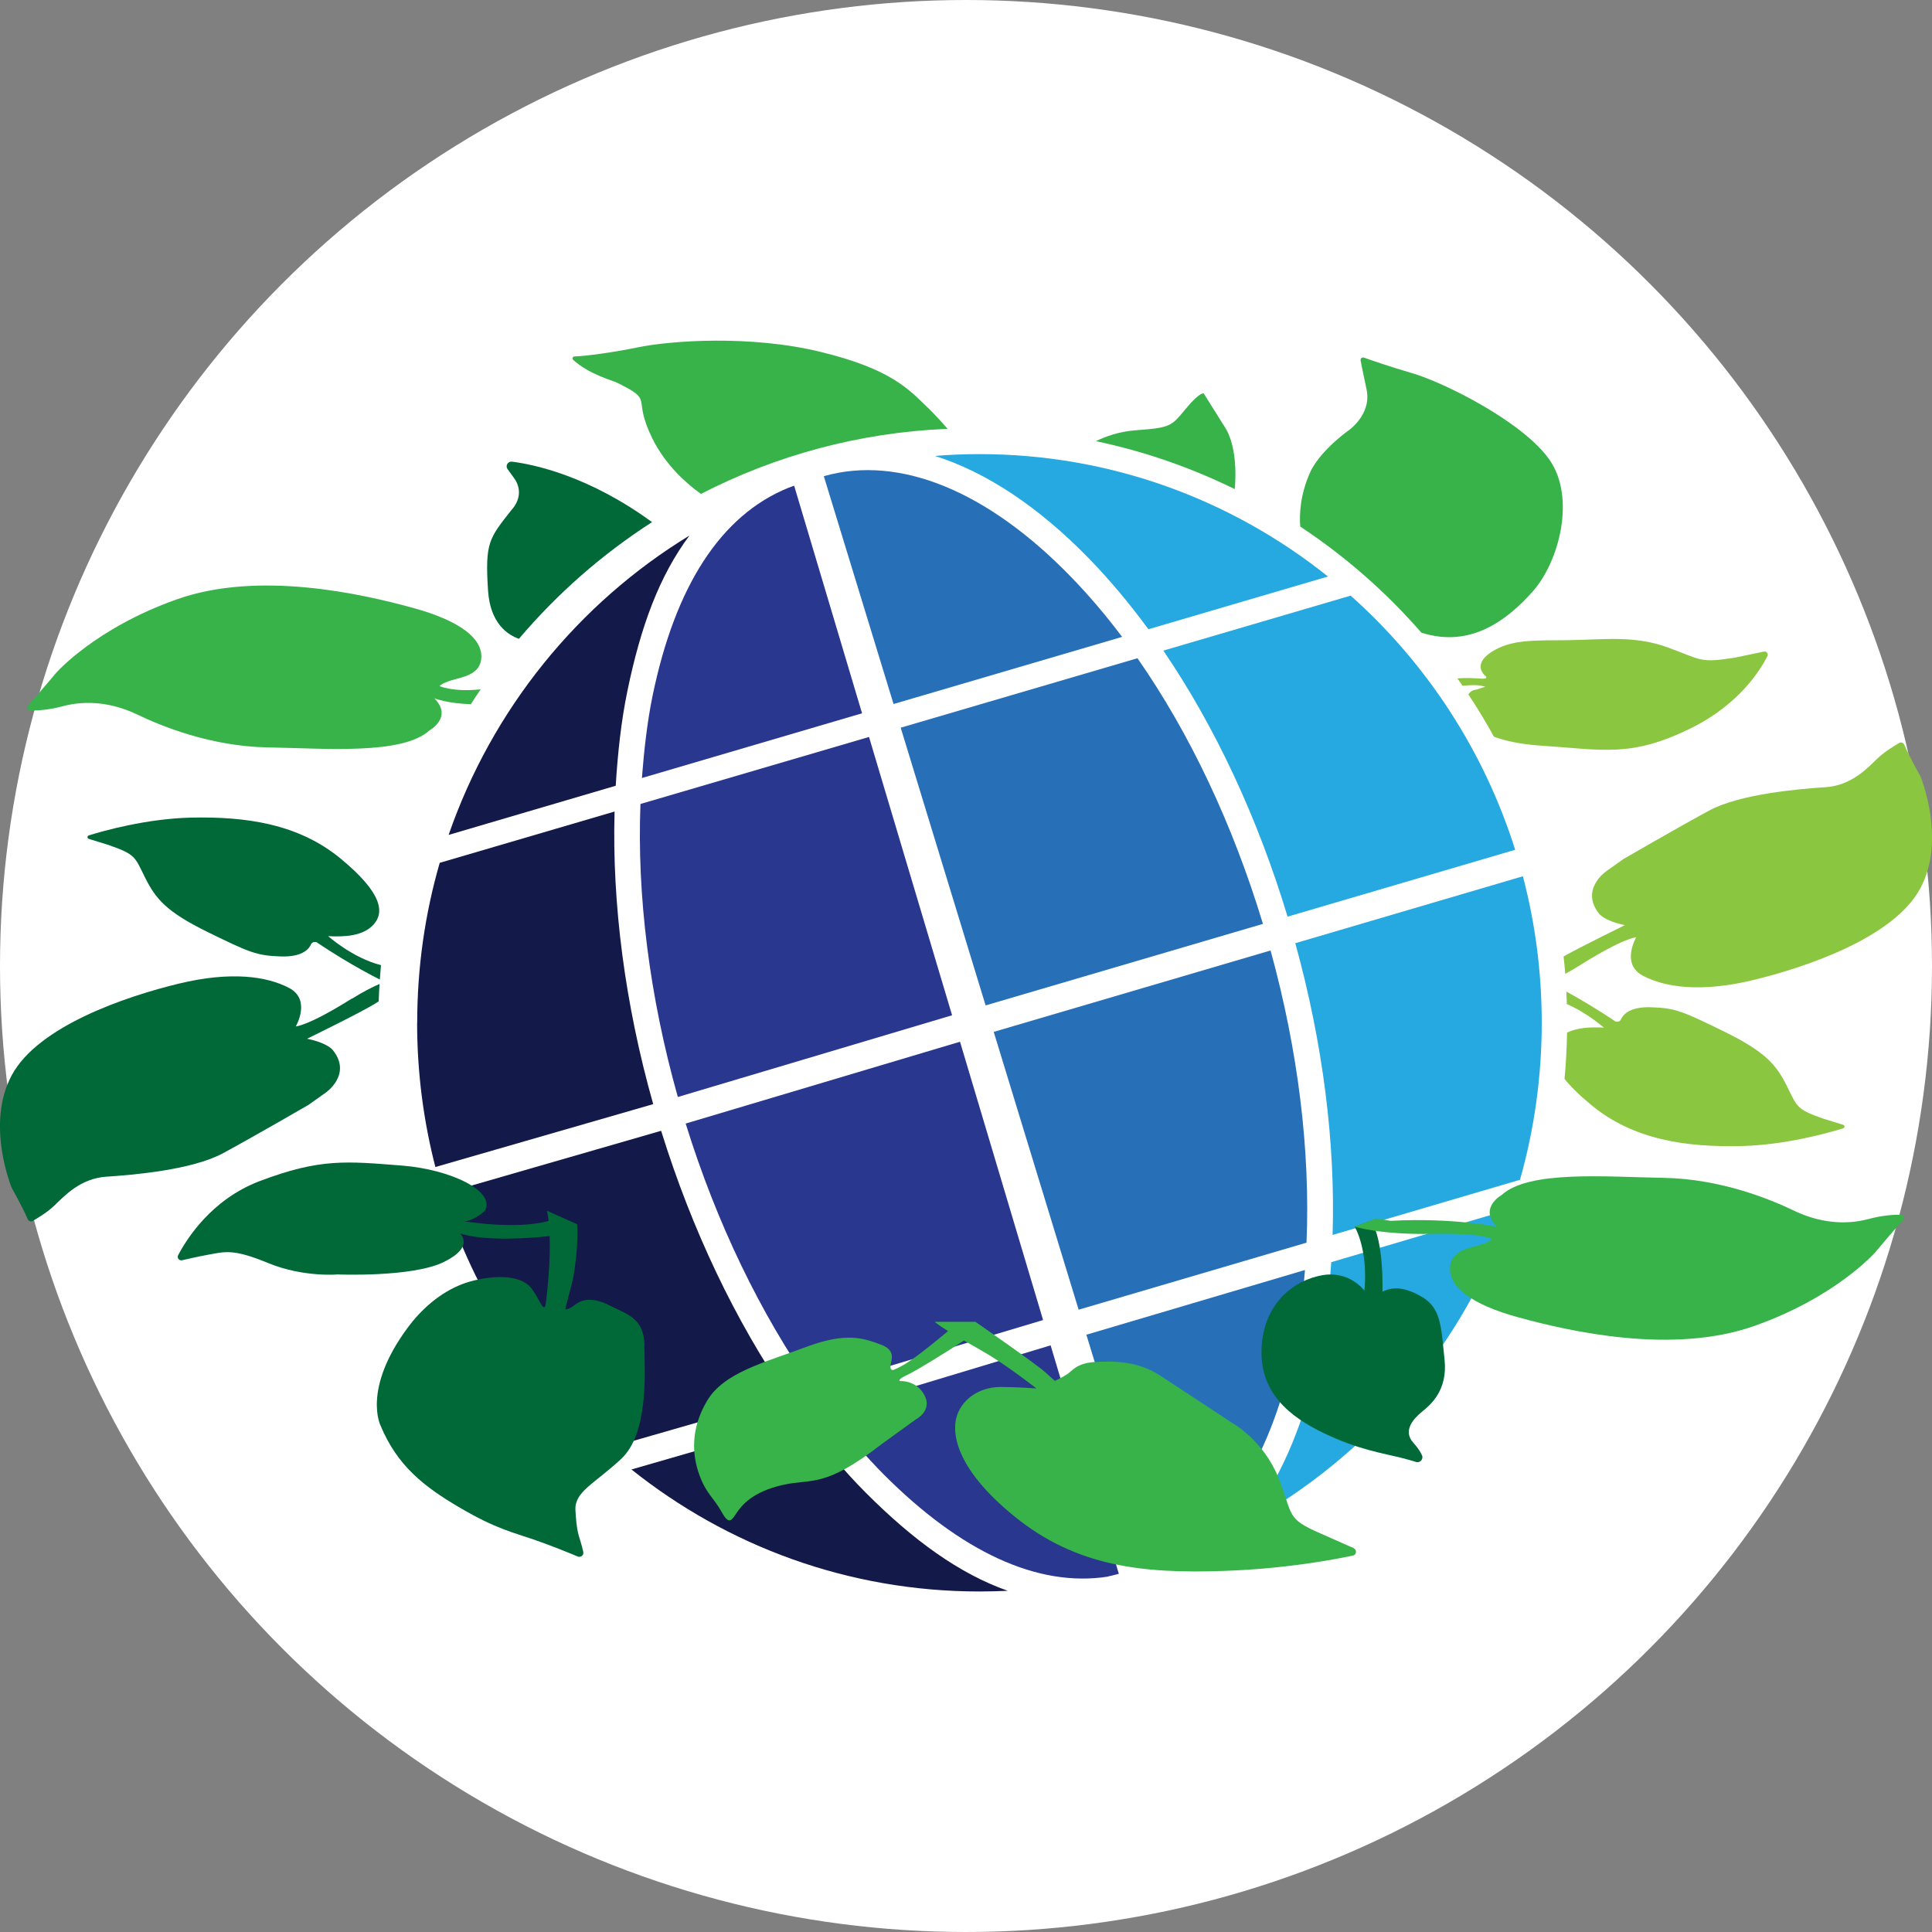
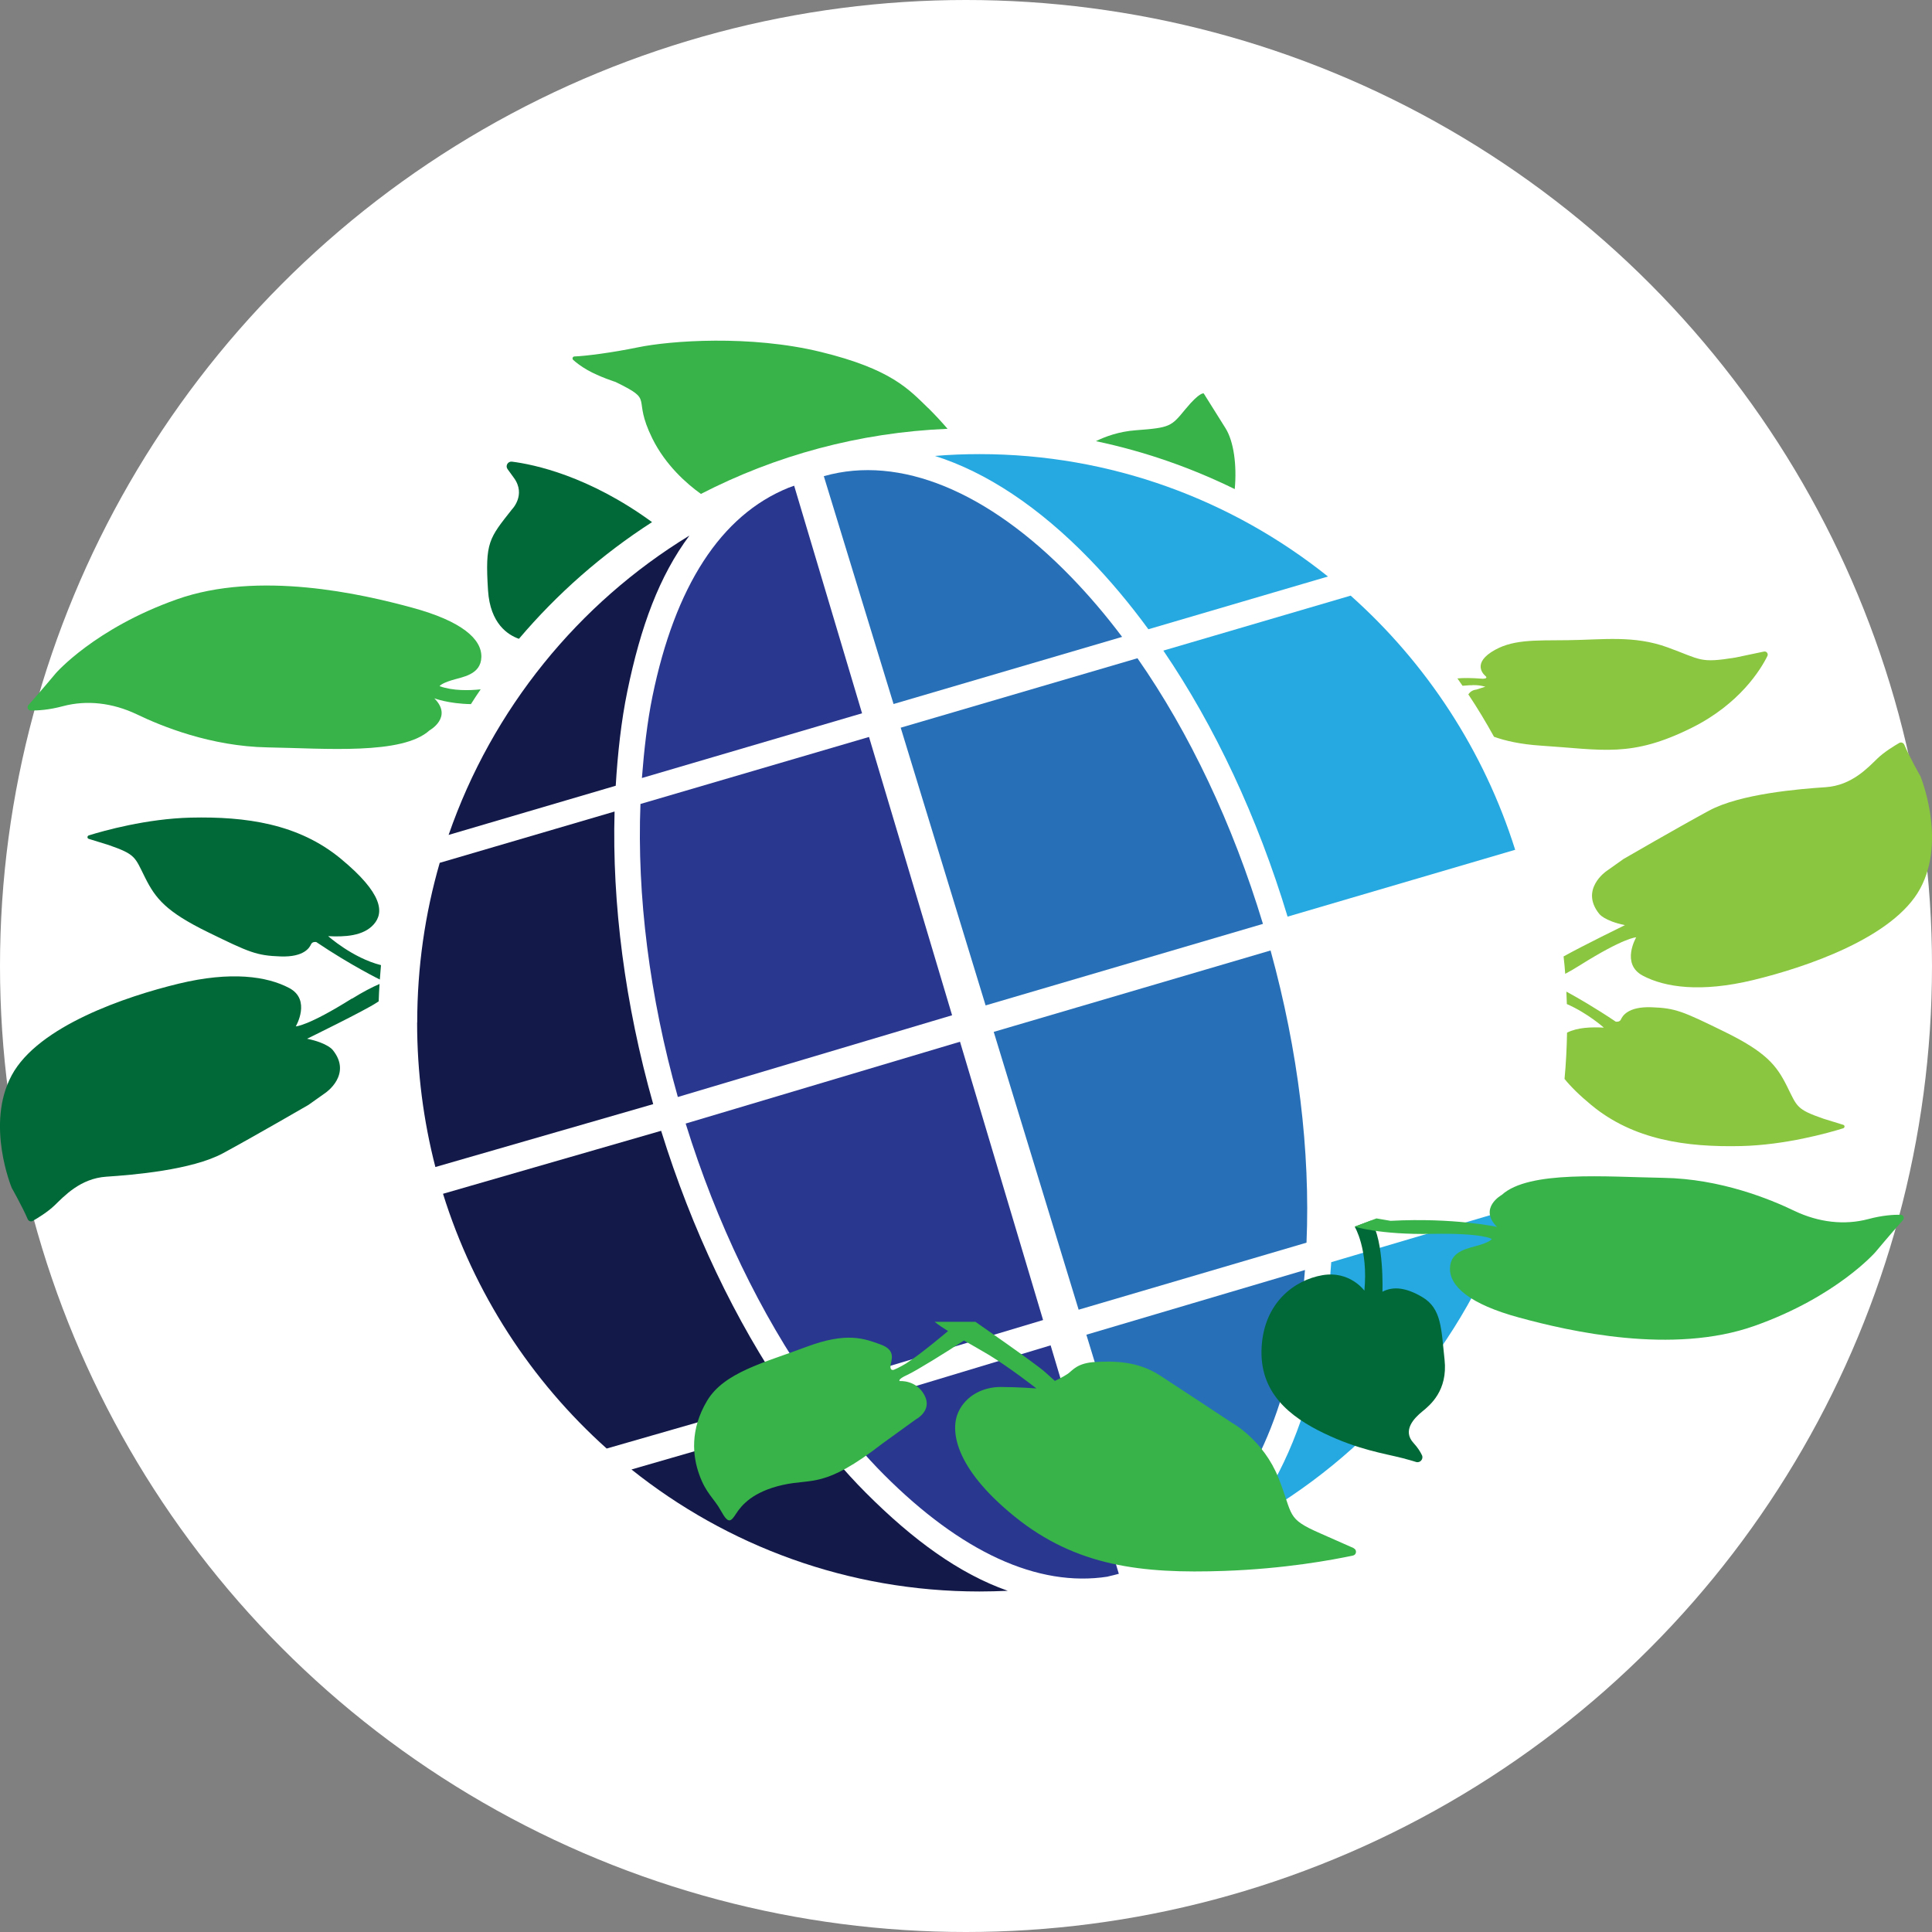
<svg xmlns="http://www.w3.org/2000/svg" id="Livello_1" data-name="Livello 1" viewBox="0 0 200 200">
  <rect x="0" y="0" width="200" height="200" fill="#808080" stroke="none" />
  <circle cx="100" cy="100" r="100" fill="#fff" />
  <g>
    <g>
      <path d="M114.69,163.2c.38-.09.76-.18,1.13-.28l-7.06-23.65-22.83,6.89c1.82,2.39,3.6,4.52,5.59,6.51,7.95,7.96,15.89,11.68,23.17,10.54Z" fill="#29378f" />
      <path d="M131.54,98.39l-28.67,8.43,8.79,28.76,23.59-6.94c.4-9.45-.85-19.82-3.72-30.24Z" fill="#2770b8" />
      <path d="M119.93,161.69c6.6-3.04,11.47-10.49,13.86-21.32.62-2.83,1.06-5.81,1.3-8.9l-22.63,6.7,7.22,23.61c.08-.03.16-.05.25-.08Z" fill="#2770b8" />
      <path d="M107.98,136.65l-8.6-28.81-28.4,8.47c3.2,10.32,7.77,19.74,13.21,27.47l23.79-7.13Z" fill="#29378f" />
      <path d="M130.74,95.64c-3.13-10.34-7.6-19.77-12.99-27.5l-24.51,7.19,8.79,28.75,28.71-8.44Z" fill="#2770b8" />
      <path d="M85.28,49.29l7.22,23.59c8.25-2.42,16.47-4.84,23.66-6.95-1.68-2.24-3.45-4.31-5.28-6.2-8.61-8.88-17.74-12.65-25.55-10.45-.02,0-.03,0-.05.01Z" fill="#2770b8" />
      <path d="M139.82,61.66l-19.39,5.69c5.33,7.83,9.75,17.25,12.86,27.54l23.56-6.92c-3.24-10.29-9.21-19.34-17.03-26.31Z" fill="#26a9e0" />
      <path d="M66.3,83.23c-.37,9.43.93,19.92,3.87,30.33l28.39-8.46-8.6-28.81-23.67,6.94Z" fill="#29378f" />
      <path d="M104.3,164.67c-4.97-1.75-9.74-5.2-14.66-10.13-2.29-2.29-4.35-4.79-6.42-7.58l-17.85,5.16c9.91,7.91,22.42,12.63,36.03,12.63.98,0,1.95-.03,2.91-.07Z" fill="#131949" />
      <path d="M62.81,149.95l18.7-5.38c-5.38-7.83-9.88-17.24-13.07-27.51l-22.58,6.52c3.21,10.3,9.14,19.38,16.94,26.37Z" fill="#131949" />
      <path d="M96.76,47.19c5.33,1.68,10.78,5.28,16.03,10.69,2.12,2.19,4.16,4.62,6.09,7.26,8.78-2.58,15.67-4.61,18.59-5.46-9.92-7.93-22.45-12.67-36.07-12.67-1.56,0-3.11.06-4.63.19Z" fill="#26a9e0" />
-       <path d="M159.6,105.87c0-5.24-.68-10.32-1.95-15.16l-23.56,6.93c2.86,10.36,4.16,20.7,3.86,30.2l19.4-5.71c1.46-5.16,2.25-10.61,2.25-16.25Z" fill="#26a9e0" />
      <path d="M137.81,130.66c-.24,3.58-.71,7.02-1.43,10.28-1.53,6.93-4.05,12.59-7.38,16.77,12.73-6.95,22.6-18.55,27.4-32.55l-18.59,5.5Z" fill="#26a9e0" />
      <path d="M43.18,105.87c0,5.16.66,10.17,1.89,14.94l22.55-6.51c-2.93-10.35-4.27-20.81-4-30.29l-18.1,5.31c-1.52,5.25-2.33,10.8-2.33,16.54Z" fill="#131949" />
      <path d="M81.63,50.49c-7.04,2.85-11.76,10.24-14.09,21.61-.54,2.63-.87,5.59-1.09,8.44,6.98-2.05,14.61-4.29,22.79-6.7l-7.03-23.56c-.19.07-.39.14-.58.21Z" fill="#29378f" />
      <path d="M46.44,86.43c2.81-.83,9.42-2.77,17.3-5.09.2-3.32.57-6.73,1.2-9.77,1.38-6.72,3.31-11.95,6.43-16.13-11.51,7.02-20.42,17.96-24.93,30.99Z" fill="#131949" />
    </g>
    <g>
      <path d="M36.44,103.36c-4.6,2.89-5.82,2.89-5.82,2.89,0,0,1.62-2.75-.68-3.97-2.3-1.22-6.04-1.76-11.45-.45-5.41,1.31-14.52,4.37-17.27,9.47-2.75,5.09,0,11.68,0,11.68,0,0,1.08,1.9,1.65,3.23.09.2.33.29.52.18.54-.31,1.55-.93,2.25-1.6.99-.95,2.66-2.8,5.37-2.98,2.71-.18,8.84-.68,12.08-2.43,3.25-1.76,8.84-5,8.84-5l1.79-1.27s2.76-1.89.73-4.41c0,0-.5-.72-2.66-1.17,0,0,6-2.93,7.21-3.74.06-.04.13-.09.2-.13.02-.6.05-1.21.09-1.8-.79.34-1.74.83-2.86,1.53Z" fill="#016937" />
      <path d="M33.96,96.91c1.71.09,3.65,0,4.73-1.22,1.08-1.22.95-3.2-3.43-6.81-4.37-3.61-9.83-4.37-15.51-4.24-4.58.11-9.02,1.36-10.56,1.84-.18.06-.18.31,0,.36l2.04.63c2.84.99,2.71,1.22,3.79,3.38,1.08,2.16,2.16,3.52,6.49,5.64,4.33,2.12,5.05,2.43,7.53,2.52,2.48.09,3.02-.95,3.16-1.26s.54-.23.54-.23c3.61,2.43,6.58,3.88,6.58,3.88h0c.04-.5.08-.99.12-1.49-2.95-.74-5.49-3.02-5.49-3.02Z" fill="#016937" />
      <path d="M198.78,80.32s-1.08-1.9-1.65-3.23c-.09-.2-.33-.29-.52-.18-.54.31-1.55.93-2.25,1.6-.99.95-2.66,2.8-5.37,2.98-2.71.18-8.84.68-12.08,2.43-3.25,1.76-8.84,5-8.84,5l-1.79,1.27s-2.76,1.89-.73,4.41c0,0,.5.72,2.66,1.17,0,0-4.3,2.1-6.35,3.24.07.6.13,1.2.17,1.8.47-.25.98-.54,1.53-.89,4.6-2.89,5.82-2.89,5.82-2.89,0,0-1.62,2.75.68,3.97,2.3,1.22,6.04,1.76,11.45.45,5.41-1.31,14.52-4.37,17.27-9.47,2.75-5.09,0-11.68,0-11.68Z" fill="#8ac640" />
      <path d="M166.04,106.38c-1.3-.07-2.73-.03-3.82.52-.03,1.61-.11,3.21-.26,4.79.63.78,1.53,1.68,2.78,2.71,4.37,3.61,9.83,4.37,15.51,4.24,4.58-.11,9.02-1.36,10.56-1.84.18-.06.18-.31,0-.36l-2.04-.63c-2.84-.99-2.71-1.22-3.79-3.38-1.08-2.16-2.16-3.52-6.49-5.64-4.33-2.12-5.05-2.43-7.53-2.52-2.48-.09-3.02.95-3.16,1.26s-.54.23-.54.23c-2.05-1.38-3.9-2.45-5.11-3.11.02.43.04.86.05,1.29,2.19.96,3.84,2.45,3.84,2.45Z" fill="#8ac640" />
      <path d="M45.51,71.03s.1-.25,1.21-.6c1.11-.35,3.06-.55,3.11-2.41s-2.01-3.72-7.18-5.12c-5.17-1.41-15.87-3.87-24.36-.85-8.49,3.01-12.51,7.64-12.51,7.64,0,0-1.55,1.86-2.84,3.3-.19.21-.05.56.24.56.7.01,1.87-.05,3.35-.45,2.46-.65,5.12-.35,7.64.85,2.51,1.21,7.64,3.32,13.56,3.42,5.93.1,13.91.8,16.73-1.76,0,0,2.46-1.36.5-3.32,0,0,1.45.56,3.79.6.33-.52.66-1.03,1.01-1.53-1.23.13-2.86.16-4.24-.32Z" fill="#38b349" />
      <path d="M67.5,54.05c-6.56-4.79-12.21-5.97-14.5-6.26-.42-.05-.71.42-.46.77l.66.91c1.29,1.77-.21,3.27-.21,3.27-2.36,3-2.79,3.38-2.47,8.37.22,3.48,2.09,4.63,3.2,5.02,3.96-4.67,8.6-8.75,13.78-12.08Z" fill="#016937" />
      <path d="M96.07,42.23c-1.99-1.93-3.81-4.02-11.11-5.8-7.3-1.78-15.56-1.17-18.94-.47-2.67.55-5.41.9-6.55.94-.19,0-.27.24-.13.36.31.28.81.67,1.48,1.05,1.23.7,2.9,1.23,2.9,1.23,4.18,2.04,1.61,1.39,3.81,5.85,1.37,2.77,3.56,4.69,5.03,5.74,7.71-3.97,16.36-6.36,25.53-6.74-.56-.65-1.25-1.41-2.02-2.17Z" fill="#38b349" />
      <path d="M126.86,44.32c-.91-1.45-2.25-3.59-2.25-3.59,0,0-.38-.21-1.88,1.61-1.5,1.82-1.56,1.93-5.15,2.2-1.74.13-3.14.64-4.13,1.13,5.05,1.06,9.86,2.75,14.37,4.96.23-2.48-.1-4.94-.96-6.31Z" fill="#38b349" />
-       <path d="M147.14,65.49c5.12,1.65,8.92-1.35,11.49-4.22,2.79-3.11,4.51-9.76,1.77-13.68-2.74-3.92-10.89-7.99-14.22-8.96-2.43-.71-4.2-1.33-4.98-1.61-.2-.07-.39.1-.35.3.09.48.27,1.38.61,2.97.59,2.74-2.04,4.4-2.04,4.4-3.11,2.36-3.81,4.24-3.81,4.24-1.01,2.28-1.11,4.26-1.01,5.58,4.66,3.08,8.88,6.78,12.54,10.98Z" fill="#38b349" />
+       <path d="M147.14,65.49Z" fill="#38b349" />
      <path d="M152.22,70.94c.87-.08,1.54.15,1.54.15l-.94.3c-.38.04-.64.23-.82.49.95,1.42,1.83,2.89,2.66,4.39,1.17.42,2.74.78,4.87.92,6.4.41,9.31,1.28,15.6-1.85,4.96-2.47,7.14-6.03,7.83-7.43.12-.24-.09-.52-.36-.46l-2.95.62c-3.73.6-3.5.23-7.01-1.05-3.5-1.28-6.71-.79-10.28-.75-3.58.04-5.91-.11-7.99,1.24-2.07,1.36-.57,2.49-.57,2.49.27.28-.34.26-.34.26-1.18-.09-2.01-.09-2.59-.03.18.25.35.51.53.76.3-.02.59-.04.82-.06Z" fill="#8ac640" />
      <path d="M141.25,133.62s-1.51-2.11-4.37-1.61-6.03,2.81-6.28,7.48c-.25,4.67,2.91,7.18,6.48,8.89,3.57,1.71,6.13,2.06,8.09,2.56.61.16,1.07.29,1.41.4.42.14.81-.3.62-.7-.17-.36-.44-.79-.87-1.26-1.21-1.31.1-2.61.9-3.26s2.66-2.16,2.31-5.37c-.35-3.21-.3-5.29-2.31-6.48-1.61-.95-2.96-1.16-4.12-.55,0,0,.19-5.29-1.19-7.36l-1.68.63s1.41,2.31,1,6.63Z" fill="#016937" />
      <path d="M154.42,128.27s-.1.25-1.21.6-3.06.55-3.11,2.41,2.01,3.72,7.18,5.12c5.17,1.41,15.87,3.87,24.36.85,8.49-3.01,12.51-7.64,12.51-7.64,0,0,1.55-1.86,2.84-3.3.19-.21.05-.56-.24-.56-.7-.01-1.87.05-3.35.45-2.46.65-5.12.35-7.64-.85-2.51-1.21-7.64-3.32-13.56-3.42-5.93-.1-13.91-.8-16.73,1.76,0,0-2.46,1.36-.5,3.32,0,0-4.44-.98-11.02-.63l-1.46-.25-2.26.85s2.61.85,7.99.75c5.37-.1,6.2.53,6.2.53Z" fill="#38b349" />
      <path d="M140.13,160.26c-.69-.31-1.79-.8-3.46-1.53-3.57-1.56-2.76-1.81-4.32-5.73-1.56-3.92-4.77-5.68-4.77-5.68,0,0-5.17-3.42-7.48-4.92-2.31-1.51-4.77-1.51-6.68-1.41-1.91.1-2.36.85-2.86,1.21-.5.35-1.36.75-1.36.75l-1-.9c-1-.9-7.23-5.22-7.23-5.22h-4.22c.39.32.86.63,1.39.96h0s-2.84,2.41-4.35,3.36c0,0-.75.45-1.26.65,0,0-.4.15-.35-.4.05-.55.65-1.61-1-2.21-1.66-.6-3.47-1.36-7.74.25-4.27,1.61-8.49,2.61-10.25,5.58-1.76,2.96-1.51,5.68-.8,7.64.7,1.96,1.51,2.41,2.26,3.77.75,1.36,1,1.11,1.56.25s1.71-2.26,4.82-2.96c3.11-.7,4.27.4,10.3-4.27l3.47-2.51s1.76-.9.9-2.51c-.85-1.61-2.56-1.46-2.56-1.46,0,0-.3-.15.8-.65.88-.4,4.11-2.4,5.85-3.55.82.47,1.7.96,2.58,1.49,2.16,1.31,4.92,3.47,4.92,3.47,0,0-1.96-.15-3.72-.15s-3.57.85-4.37,2.61-.55,5.63,5.83,10.8c6.38,5.17,13.21,5.93,21.7,5.63,6.29-.22,11.21-1.14,13.33-1.59.37-.08.43-.59.08-.75Z" fill="#38b349" />
-       <path d="M66.72,139.33c-.05-2.84-1.66-3.22-3.59-4.18-1.93-.97-2.95-.59-3.65-.05-.7.54-.97.43-.97.43l.8-3.11c.64-3.49.43-5.69.43-5.69l-3.11-1.39c.07.34.12.69.16,1.05-3.38.94-8.69.04-8.69.04,1.13-.14,2.09-1.09,2.09-1.09,1.18-2.04-3.59-4.29-8.58-4.68-5.68-.44-8.43-.79-14.76,1.62-5,1.91-7.55,6.02-8.41,7.66-.14.28.1.59.41.52.65-.15,1.65-.38,2.69-.57,1.77-.32,2.58-.64,6.22.86,3.65,1.5,7.19,1.18,7.19,1.18,0,0,7.73.32,11-1.29,3.27-1.61,1.66-2.95,1.66-2.95,2.71.83,7.13.5,9.29.27.1,2.8-.26,5.77-.38,6.82-.16,1.39-.59-.16-1.45-1.34-1.39-1.91-5.34-1.22-7.19-.52-2.31.88-4.25,2.59-5.69,4.54-4.72,6.38-2.79,10.13-2.79,10.13,1.72,4.12,4.45,6.29,8.21,8.49,3.76,2.2,5.42,2.52,7.89,3.38,1.66.58,3.37,1.28,4.31,1.67.32.13.65-.15.57-.48-.07-.31-.16-.68-.27-1.03-.27-.86-.43-1.34-.54-3.27-.11-1.93,1.88-2.68,4.72-5.31s2.47-8.85,2.41-11.7Z" fill="#016937" />
    </g>
  </g>
</svg>